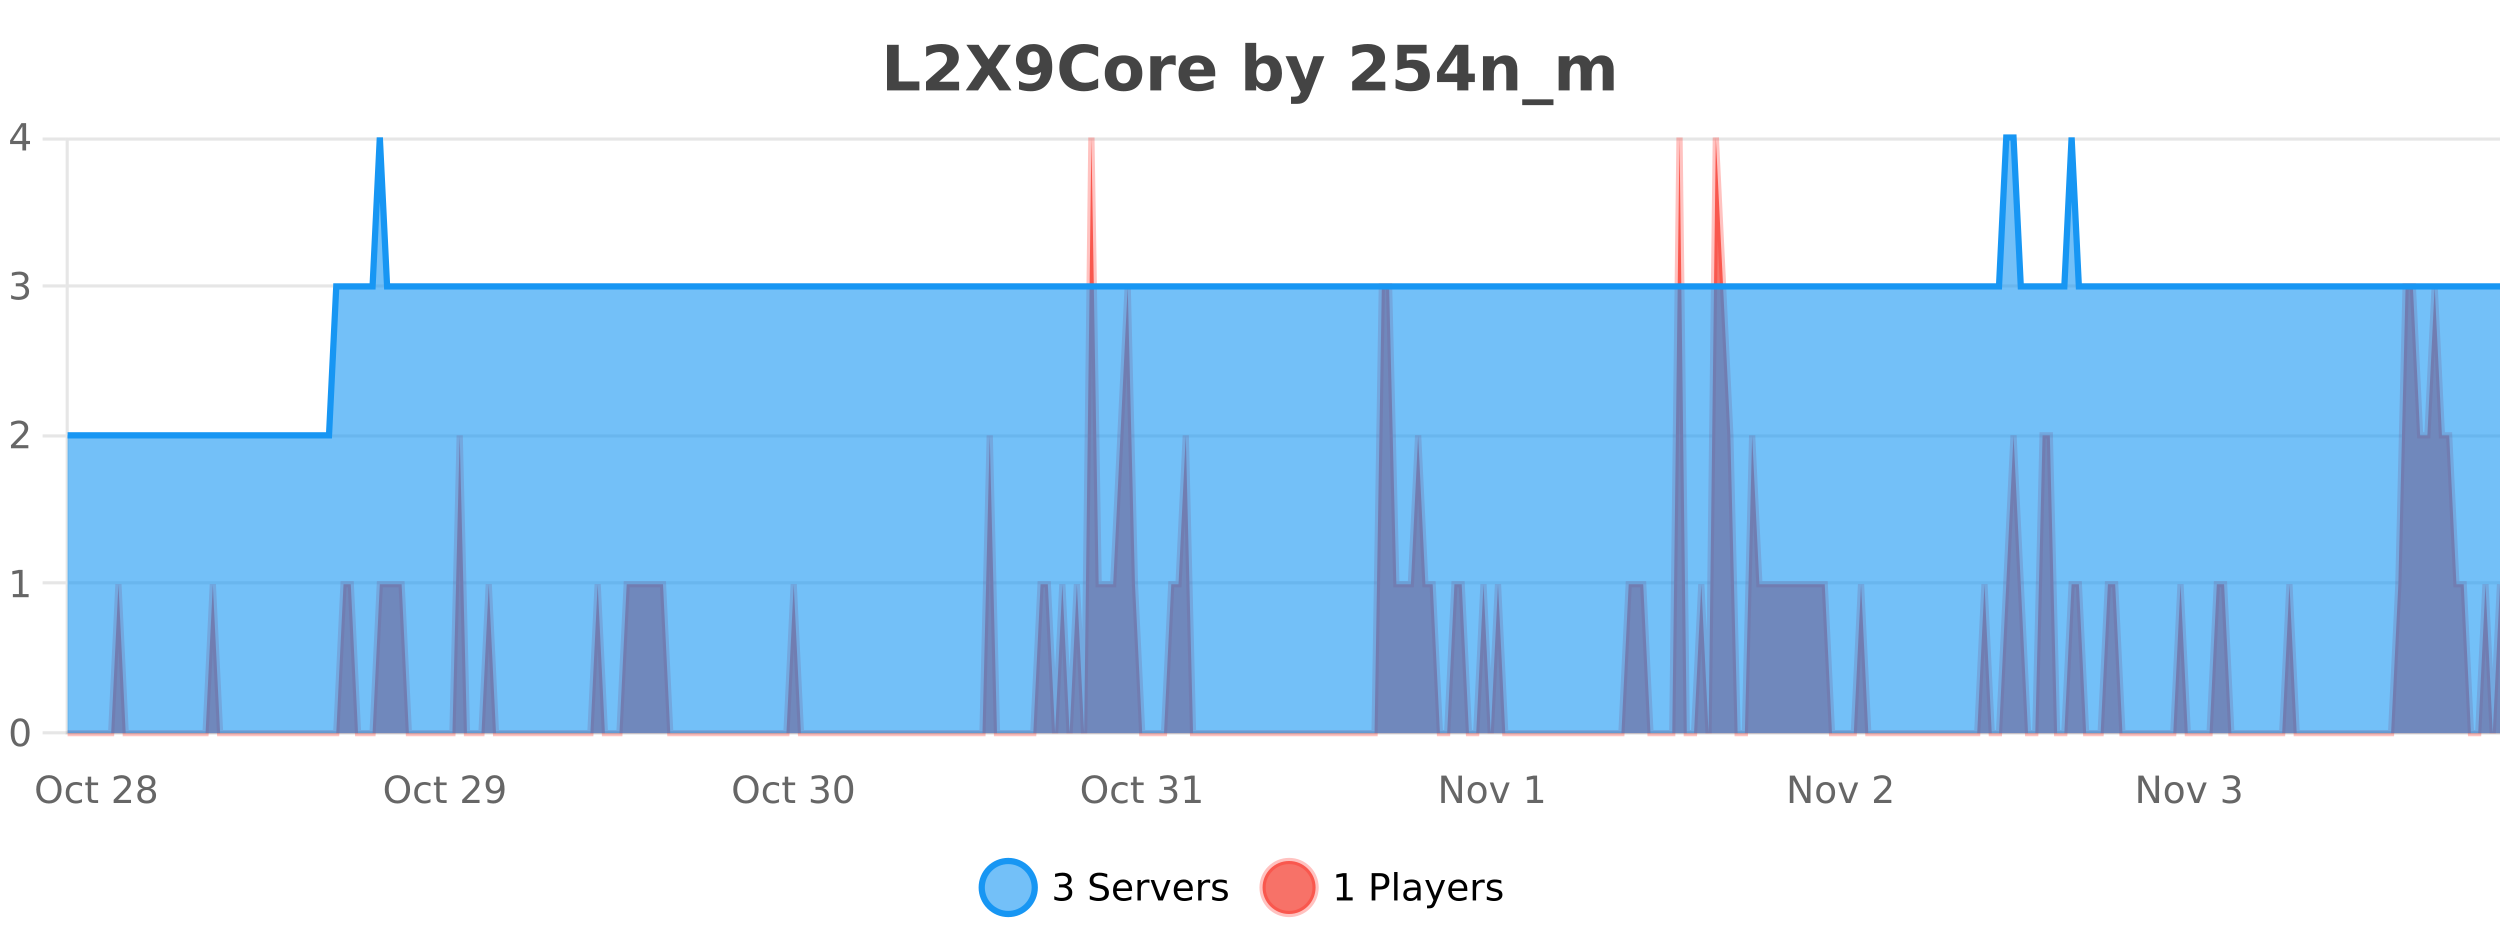
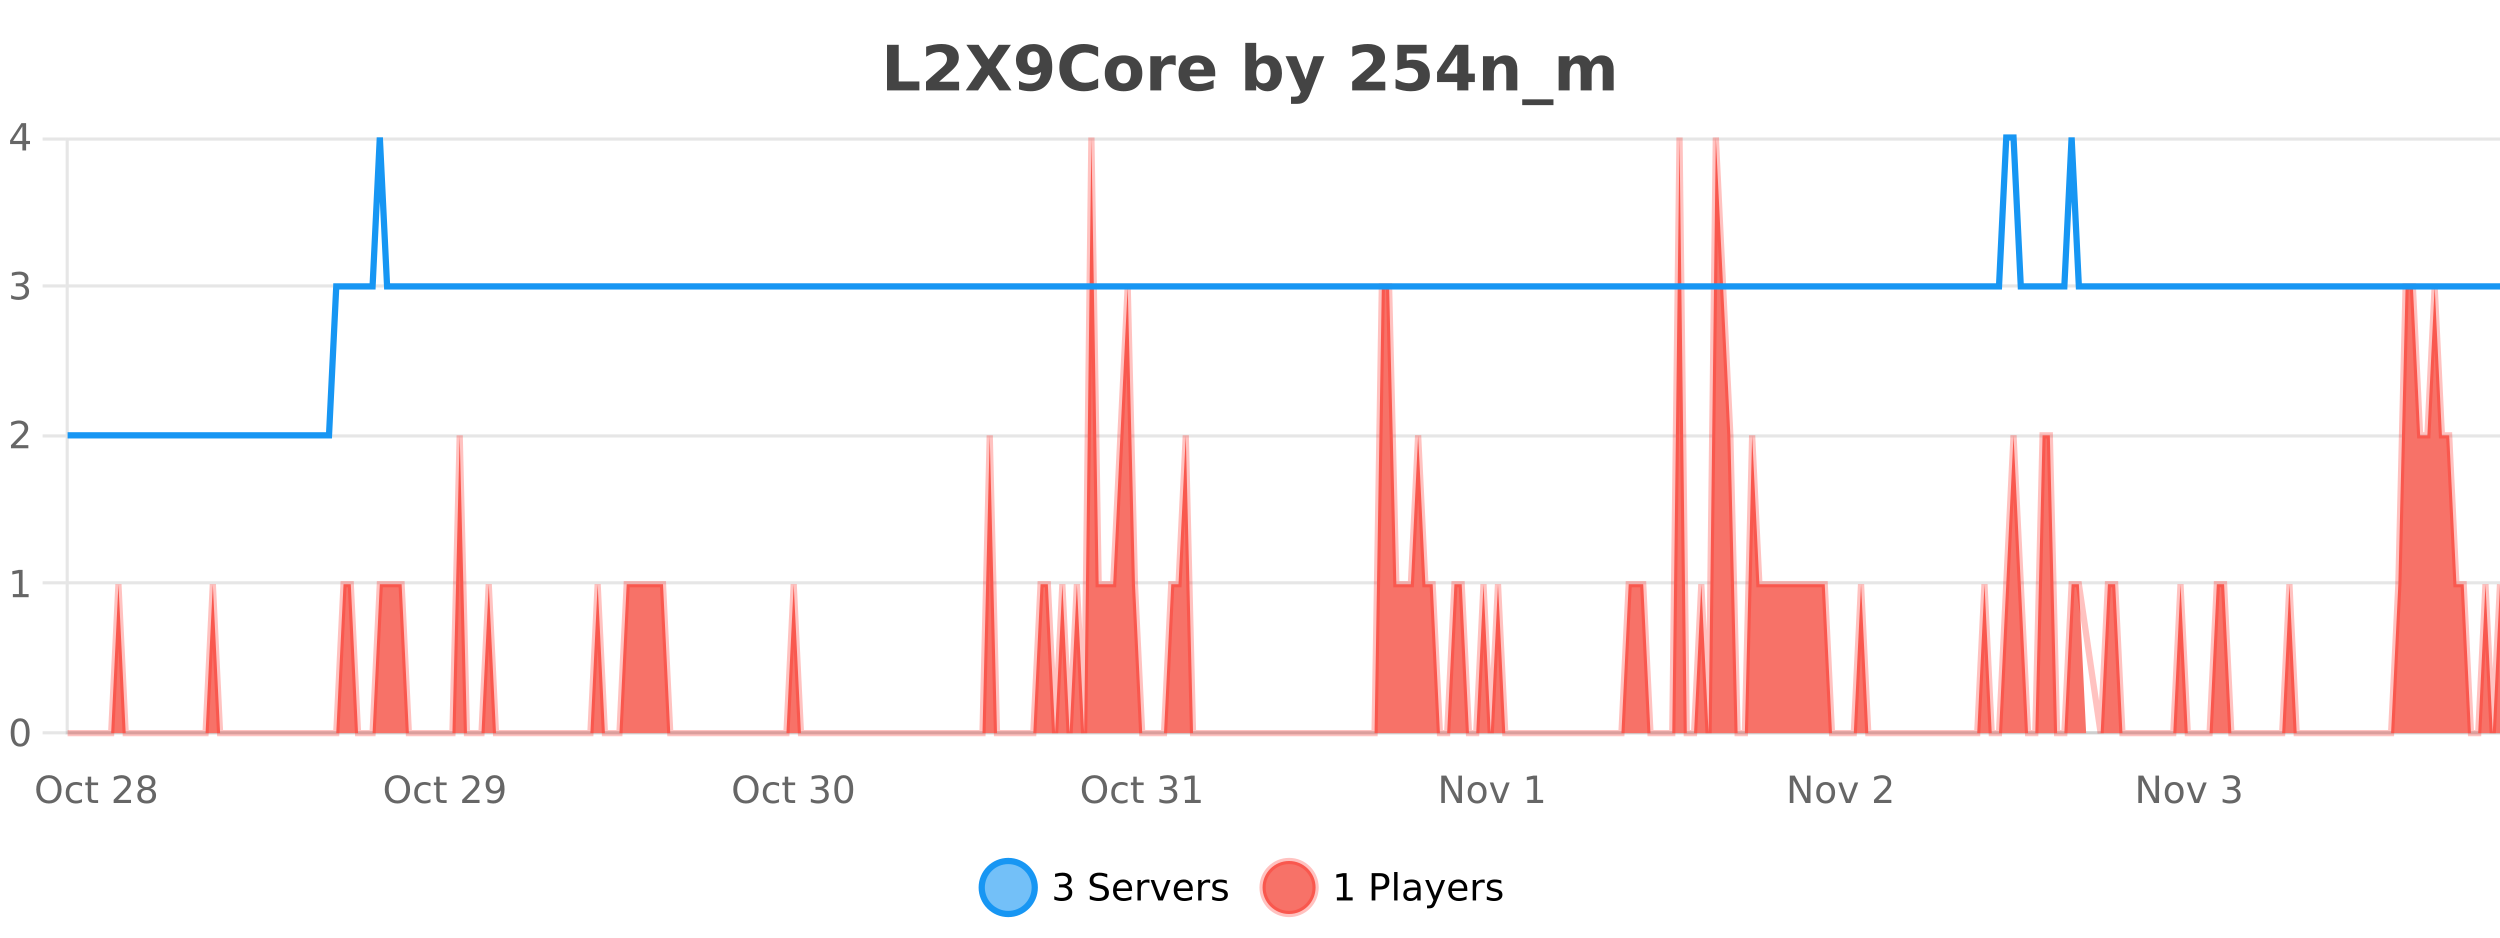
<svg xmlns="http://www.w3.org/2000/svg" width="800pt" height="300pt" viewBox="0 0 800 300" version="1.1">
  <defs>
    <clipPath id="clip1">
      <path d="M 285 263 L 360 263 L 360 300 L 285 300 Z M 285 263 " />
    </clipPath>
    <clipPath id="clip2">
      <path d="M 375 263 L 450 263 L 450 300 L 375 300 Z M 375 263 " />
    </clipPath>
    <clipPath id="clip3">
      <path d="M 21.633 44 L 800 44 L 800 234.602 L 21.633 234.602 Z M 21.633 44 " />
    </clipPath>
    <clipPath id="clip4">
      <path d="M 20.633 43 L 800 43 L 800 235.602 L 20.633 235.602 Z M 20.633 43 " />
    </clipPath>
    <clipPath id="clip5">
      <path d="M 21.633 44 L 800 44 L 800 234.602 L 21.633 234.602 Z M 21.633 44 " />
    </clipPath>
    <clipPath id="clip6">
      <path d="M 20.633 43 L 800 43 L 800 168 L 20.633 168 Z M 20.633 43 " />
    </clipPath>
  </defs>
  <g id="surface1524996">
    <rect x="0" y="0" width="800" height="300" style="fill:rgb(100%,100%,100%);fill-opacity:1;stroke:none;" />
    <path style="fill:none;stroke-width:1;stroke-linecap:butt;stroke-linejoin:miter;stroke:rgb(0%,0%,0%);stroke-opacity:0.098;stroke-miterlimit:10;" d="M 22 234.5 L 800 234.5 " />
    <path style="fill:none;stroke-width:1;stroke-linecap:butt;stroke-linejoin:miter;stroke:rgb(0%,0%,0%);stroke-opacity:0.098;stroke-miterlimit:10;" d="M 13.633 234.5 L 21 234.5 " />
    <path style="fill:none;stroke-width:1;stroke-linecap:butt;stroke-linejoin:miter;stroke:rgb(0%,0%,0%);stroke-opacity:0.098;stroke-miterlimit:10;" d="M 22 186.5 L 800 186.5 " />
    <path style="fill:none;stroke-width:1;stroke-linecap:butt;stroke-linejoin:miter;stroke:rgb(0%,0%,0%);stroke-opacity:0.098;stroke-miterlimit:10;" d="M 13.633 186.5 L 21 186.5 " />
    <path style="fill:none;stroke-width:1;stroke-linecap:butt;stroke-linejoin:miter;stroke:rgb(0%,0%,0%);stroke-opacity:0.098;stroke-miterlimit:10;" d="M 22 139.5 L 800 139.5 " />
    <path style="fill:none;stroke-width:1;stroke-linecap:butt;stroke-linejoin:miter;stroke:rgb(0%,0%,0%);stroke-opacity:0.098;stroke-miterlimit:10;" d="M 13.633 139.5 L 21 139.5 " />
    <path style="fill:none;stroke-width:1;stroke-linecap:butt;stroke-linejoin:miter;stroke:rgb(0%,0%,0%);stroke-opacity:0.098;stroke-miterlimit:10;" d="M 22 91.5 L 800 91.5 " />
    <path style="fill:none;stroke-width:1;stroke-linecap:butt;stroke-linejoin:miter;stroke:rgb(0%,0%,0%);stroke-opacity:0.098;stroke-miterlimit:10;" d="M 13.633 91.5 L 21 91.5 " />
    <path style="fill:none;stroke-width:1;stroke-linecap:butt;stroke-linejoin:miter;stroke:rgb(0%,0%,0%);stroke-opacity:0.098;stroke-miterlimit:10;" d="M 22 44.5 L 800 44.5 " />
    <path style="fill:none;stroke-width:1;stroke-linecap:butt;stroke-linejoin:miter;stroke:rgb(0%,0%,0%);stroke-opacity:0.098;stroke-miterlimit:10;" d="M 13.633 44.5 L 21 44.5 " />
    <path style=" stroke:none;fill-rule:nonzero;fill:rgb(9.02%,58.824%,95.294%);fill-opacity:0.6;" d="M 331.121 284 C 331.121 288.688 327.324 292.484 322.637 292.484 C 317.953 292.484 314.152 288.688 314.152 284 C 314.152 279.312 317.953 275.516 322.637 275.516 C 327.324 275.516 331.121 279.312 331.121 284 Z M 331.121 284 " />
    <g clip-path="url(#clip1)" clip-rule="nonzero">
      <path style="fill:none;stroke-width:2;stroke-linecap:butt;stroke-linejoin:miter;stroke:rgb(9.02%,58.824%,95.294%);stroke-opacity:1;stroke-miterlimit:10;" d="M 331.121 284 C 331.121 288.688 327.324 292.484 322.637 292.484 C 317.953 292.484 314.152 288.688 314.152 284 C 314.152 279.312 317.953 275.516 322.637 275.516 C 327.324 275.516 331.121 279.312 331.121 284 Z M 331.121 284 " />
    </g>
    <path style=" stroke:none;fill-rule:nonzero;fill:rgb(0%,0%,0%);fill-opacity:1;" d="M 341.328 283.438 C 341.891 283.562 342.328 283.82 342.641 284.203 C 342.961 284.578 343.125 285.047 343.125 285.609 C 343.125 286.477 342.828 287.148 342.234 287.625 C 341.641 288.094 340.797 288.328 339.703 288.328 C 339.336 288.328 338.957 288.289 338.562 288.219 C 338.176 288.148 337.781 288.039 337.375 287.891 L 337.375 286.75 C 337.695 286.938 338.051 287.086 338.438 287.188 C 338.832 287.281 339.242 287.328 339.672 287.328 C 340.41 287.328 340.973 287.184 341.359 286.891 C 341.754 286.602 341.953 286.172 341.953 285.609 C 341.953 285.102 341.77 284.699 341.406 284.406 C 341.039 284.117 340.539 283.969 339.906 283.969 L 338.875 283.969 L 338.875 283 L 339.953 283 C 340.523 283 340.969 282.887 341.281 282.656 C 341.594 282.418 341.75 282.078 341.75 281.641 C 341.75 281.195 341.586 280.852 341.266 280.609 C 340.953 280.371 340.5 280.25 339.906 280.25 C 339.57 280.25 339.219 280.289 338.844 280.359 C 338.477 280.422 338.07 280.527 337.625 280.672 L 337.625 279.625 C 338.082 279.5 338.504 279.406 338.891 279.344 C 339.285 279.281 339.656 279.25 340 279.25 C 340.906 279.25 341.617 279.453 342.141 279.859 C 342.66 280.266 342.922 280.82 342.922 281.516 C 342.922 282.008 342.781 282.418 342.5 282.75 C 342.227 283.086 341.836 283.312 341.328 283.438 Z M 354.32 279.688 L 354.32 280.844 C 353.871 280.637 353.445 280.48 353.039 280.375 C 352.641 280.262 352.262 280.203 351.898 280.203 C 351.25 280.203 350.75 280.328 350.398 280.578 C 350.055 280.828 349.883 281.188 349.883 281.656 C 349.883 282.043 349.996 282.336 350.227 282.531 C 350.453 282.73 350.898 282.887 351.555 283 L 352.258 283.156 C 353.141 283.324 353.793 283.621 354.211 284.047 C 354.637 284.465 354.852 285.027 354.852 285.734 C 354.852 286.59 354.562 287.234 353.992 287.672 C 353.43 288.109 352.594 288.328 351.492 288.328 C 351.086 288.328 350.648 288.281 350.18 288.188 C 349.711 288.094 349.227 287.953 348.727 287.766 L 348.727 286.547 C 349.203 286.82 349.672 287.023 350.133 287.156 C 350.602 287.293 351.055 287.359 351.492 287.359 C 352.168 287.359 352.688 287.23 353.055 286.969 C 353.43 286.699 353.617 286.32 353.617 285.828 C 353.617 285.402 353.48 285.07 353.211 284.828 C 352.949 284.578 352.516 284.398 351.914 284.281 L 351.195 284.141 C 350.309 283.965 349.668 283.688 349.273 283.312 C 348.887 282.938 348.695 282.418 348.695 281.75 C 348.695 280.969 348.965 280.359 349.508 279.922 C 350.047 279.477 350.797 279.25 351.758 279.25 C 352.172 279.25 352.59 279.289 353.008 279.359 C 353.434 279.434 353.871 279.543 354.32 279.688 Z M 362.266 284.609 L 362.266 285.125 L 357.297 285.125 C 357.348 285.875 357.57 286.445 357.969 286.828 C 358.375 287.215 358.93 287.406 359.641 287.406 C 360.055 287.406 360.457 287.359 360.844 287.266 C 361.238 287.164 361.629 287.008 362.016 286.797 L 362.016 287.828 C 361.617 287.984 361.219 288.105 360.812 288.188 C 360.406 288.281 359.992 288.328 359.578 288.328 C 358.535 288.328 357.707 288.027 357.094 287.422 C 356.477 286.809 356.172 285.98 356.172 284.938 C 356.172 283.867 356.461 283.016 357.047 282.391 C 357.629 281.758 358.41 281.438 359.391 281.438 C 360.273 281.438 360.973 281.727 361.484 282.297 C 362.004 282.859 362.266 283.633 362.266 284.609 Z M 361.188 284.281 C 361.176 283.699 361.008 283.23 360.688 282.875 C 360.363 282.523 359.938 282.344 359.406 282.344 C 358.801 282.344 358.316 282.516 357.953 282.859 C 357.598 283.203 357.395 283.684 357.344 284.297 Z M 367.836 282.594 C 367.711 282.531 367.574 282.484 367.43 282.453 C 367.293 282.414 367.137 282.391 366.961 282.391 C 366.355 282.391 365.887 282.59 365.555 282.984 C 365.23 283.383 365.07 283.953 365.07 284.703 L 365.07 288.156 L 363.992 288.156 L 363.992 281.594 L 365.07 281.594 L 365.07 282.609 C 365.297 282.215 365.594 281.922 365.961 281.734 C 366.324 281.539 366.766 281.438 367.289 281.438 C 367.359 281.438 367.438 281.445 367.523 281.453 C 367.617 281.465 367.715 281.48 367.82 281.5 Z M 368.195 281.594 L 369.336 281.594 L 371.383 287.094 L 373.445 281.594 L 374.586 281.594 L 372.117 288.156 L 370.648 288.156 Z M 381.688 284.609 L 381.688 285.125 L 376.719 285.125 C 376.77 285.875 376.992 286.445 377.391 286.828 C 377.797 287.215 378.352 287.406 379.062 287.406 C 379.477 287.406 379.879 287.359 380.266 287.266 C 380.66 287.164 381.051 287.008 381.438 286.797 L 381.438 287.828 C 381.039 287.984 380.641 288.105 380.234 288.188 C 379.828 288.281 379.414 288.328 379 288.328 C 377.957 288.328 377.129 288.027 376.516 287.422 C 375.898 286.809 375.594 285.98 375.594 284.938 C 375.594 283.867 375.883 283.016 376.469 282.391 C 377.051 281.758 377.832 281.438 378.812 281.438 C 379.695 281.438 380.395 281.727 380.906 282.297 C 381.426 282.859 381.688 283.633 381.688 284.609 Z M 380.609 284.281 C 380.598 283.699 380.43 283.23 380.109 282.875 C 379.785 282.523 379.359 282.344 378.828 282.344 C 378.223 282.344 377.738 282.516 377.375 282.859 C 377.02 283.203 376.816 283.684 376.766 284.297 Z M 387.258 282.594 C 387.133 282.531 386.996 282.484 386.852 282.453 C 386.715 282.414 386.559 282.391 386.383 282.391 C 385.777 282.391 385.309 282.59 384.977 282.984 C 384.652 283.383 384.492 283.953 384.492 284.703 L 384.492 288.156 L 383.414 288.156 L 383.414 281.594 L 384.492 281.594 L 384.492 282.609 C 384.719 282.215 385.016 281.922 385.383 281.734 C 385.746 281.539 386.188 281.438 386.711 281.438 C 386.781 281.438 386.859 281.445 386.945 281.453 C 387.039 281.465 387.137 281.48 387.242 281.5 Z M 392.562 281.781 L 392.562 282.812 C 392.258 282.656 391.941 282.543 391.609 282.469 C 391.285 282.387 390.945 282.344 390.594 282.344 C 390.062 282.344 389.66 282.43 389.391 282.594 C 389.117 282.75 388.984 282.996 388.984 283.328 C 388.984 283.578 389.078 283.777 389.266 283.922 C 389.461 284.059 389.852 284.188 390.438 284.312 L 390.797 284.406 C 391.566 284.562 392.113 284.793 392.438 285.094 C 392.758 285.398 392.922 285.812 392.922 286.344 C 392.922 286.961 392.676 287.445 392.188 287.797 C 391.707 288.152 391.047 288.328 390.203 288.328 C 389.848 288.328 389.477 288.289 389.094 288.219 C 388.719 288.156 388.32 288.059 387.906 287.922 L 387.906 286.797 C 388.301 287.008 388.691 287.164 389.078 287.266 C 389.461 287.371 389.848 287.422 390.234 287.422 C 390.734 287.422 391.117 287.34 391.391 287.172 C 391.672 286.996 391.812 286.746 391.812 286.422 C 391.812 286.133 391.711 285.906 391.516 285.75 C 391.316 285.594 390.883 285.445 390.219 285.297 L 389.844 285.219 C 389.176 285.074 388.691 284.855 388.391 284.562 C 388.098 284.273 387.953 283.875 387.953 283.375 C 387.953 282.75 388.172 282.273 388.609 281.938 C 389.047 281.605 389.664 281.438 390.469 281.438 C 390.863 281.438 391.238 281.469 391.594 281.531 C 391.945 281.586 392.27 281.668 392.562 281.781 Z M 332.637 277.016 " />
    <path style=" stroke:none;fill-rule:nonzero;fill:rgb(96.863%,44.706%,40.784%);fill-opacity:1;" d="M 420.988 284 C 420.988 288.688 417.191 292.484 412.504 292.484 C 407.82 292.484 404.02 288.688 404.02 284 C 404.02 279.312 407.82 275.516 412.504 275.516 C 417.191 275.516 420.988 279.312 420.988 284 Z M 420.988 284 " />
    <g clip-path="url(#clip2)" clip-rule="nonzero">
      <path style="fill:none;stroke-width:2;stroke-linecap:butt;stroke-linejoin:miter;stroke:rgb(100%,4.706%,0%);stroke-opacity:0.247;stroke-miterlimit:10;" d="M 420.988 284 C 420.988 288.688 417.191 292.484 412.504 292.484 C 407.82 292.484 404.02 288.688 404.02 284 C 404.02 279.312 407.82 275.516 412.504 275.516 C 417.191 275.516 420.988 279.312 420.988 284 Z M 420.988 284 " />
    </g>
    <path style=" stroke:none;fill-rule:nonzero;fill:rgb(0%,0%,0%);fill-opacity:1;" d="M 427.805 287.156 L 429.742 287.156 L 429.742 280.484 L 427.633 280.906 L 427.633 279.828 L 429.727 279.406 L 430.914 279.406 L 430.914 287.156 L 432.852 287.156 L 432.852 288.156 L 427.805 288.156 Z M 440.125 280.375 L 440.125 283.672 L 441.609 283.672 C 442.16 283.672 442.586 283.531 442.891 283.25 C 443.191 282.961 443.344 282.547 443.344 282.016 C 443.344 281.496 443.191 281.094 442.891 280.812 C 442.586 280.523 442.16 280.375 441.609 280.375 Z M 438.938 279.406 L 441.609 279.406 C 442.598 279.406 443.344 279.633 443.844 280.078 C 444.344 280.516 444.594 281.164 444.594 282.016 C 444.594 282.883 444.344 283.539 443.844 283.984 C 443.344 284.422 442.598 284.641 441.609 284.641 L 440.125 284.641 L 440.125 288.156 L 438.938 288.156 Z M 446.129 279.031 L 447.207 279.031 L 447.207 288.156 L 446.129 288.156 Z M 452.445 284.859 C 451.578 284.859 450.977 284.961 450.633 285.156 C 450.297 285.355 450.133 285.695 450.133 286.172 C 450.133 286.559 450.258 286.867 450.508 287.094 C 450.766 287.312 451.109 287.422 451.539 287.422 C 452.141 287.422 452.621 287.215 452.977 286.797 C 453.34 286.371 453.523 285.805 453.523 285.094 L 453.523 284.859 Z M 454.602 284.406 L 454.602 288.156 L 453.523 288.156 L 453.523 287.156 C 453.273 287.555 452.965 287.852 452.602 288.047 C 452.234 288.234 451.789 288.328 451.258 288.328 C 450.578 288.328 450.043 288.141 449.648 287.766 C 449.25 287.383 449.055 286.875 449.055 286.25 C 449.055 285.512 449.297 284.953 449.789 284.578 C 450.289 284.203 451.027 284.016 452.008 284.016 L 453.523 284.016 L 453.523 283.906 C 453.523 283.406 453.355 283.023 453.023 282.75 C 452.699 282.48 452.246 282.344 451.664 282.344 C 451.289 282.344 450.918 282.391 450.555 282.484 C 450.199 282.578 449.859 282.715 449.539 282.891 L 449.539 281.891 C 449.934 281.734 450.312 281.621 450.68 281.547 C 451.055 281.477 451.418 281.438 451.773 281.438 C 452.719 281.438 453.43 281.684 453.898 282.172 C 454.367 282.664 454.602 283.406 454.602 284.406 Z M 459.551 288.766 C 459.246 289.547 458.949 290.055 458.66 290.297 C 458.367 290.535 457.98 290.656 457.504 290.656 L 456.645 290.656 L 456.645 289.75 L 457.27 289.75 C 457.57 289.75 457.801 289.676 457.957 289.531 C 458.121 289.395 458.305 289.066 458.504 288.547 L 458.707 288.047 L 456.051 281.594 L 457.191 281.594 L 459.238 286.719 L 461.301 281.594 L 462.441 281.594 Z M 469.543 284.609 L 469.543 285.125 L 464.574 285.125 C 464.625 285.875 464.848 286.445 465.246 286.828 C 465.652 287.215 466.207 287.406 466.918 287.406 C 467.332 287.406 467.734 287.359 468.121 287.266 C 468.516 287.164 468.906 287.008 469.293 286.797 L 469.293 287.828 C 468.895 287.984 468.496 288.105 468.09 288.188 C 467.684 288.281 467.27 288.328 466.855 288.328 C 465.812 288.328 464.984 288.027 464.371 287.422 C 463.754 286.809 463.449 285.98 463.449 284.938 C 463.449 283.867 463.738 283.016 464.324 282.391 C 464.906 281.758 465.688 281.438 466.668 281.438 C 467.551 281.438 468.25 281.727 468.762 282.297 C 469.281 282.859 469.543 283.633 469.543 284.609 Z M 468.465 284.281 C 468.453 283.699 468.285 283.23 467.965 282.875 C 467.641 282.523 467.215 282.344 466.684 282.344 C 466.078 282.344 465.594 282.516 465.23 282.859 C 464.875 283.203 464.672 283.684 464.621 284.297 Z M 475.113 282.594 C 474.988 282.531 474.852 282.484 474.707 282.453 C 474.57 282.414 474.414 282.391 474.238 282.391 C 473.633 282.391 473.164 282.59 472.832 282.984 C 472.508 283.383 472.348 283.953 472.348 284.703 L 472.348 288.156 L 471.27 288.156 L 471.27 281.594 L 472.348 281.594 L 472.348 282.609 C 472.574 282.215 472.871 281.922 473.238 281.734 C 473.602 281.539 474.043 281.438 474.566 281.438 C 474.637 281.438 474.715 281.445 474.801 281.453 C 474.895 281.465 474.992 281.48 475.098 281.5 Z M 480.422 281.781 L 480.422 282.812 C 480.117 282.656 479.801 282.543 479.469 282.469 C 479.145 282.387 478.805 282.344 478.453 282.344 C 477.922 282.344 477.52 282.43 477.25 282.594 C 476.977 282.75 476.844 282.996 476.844 283.328 C 476.844 283.578 476.938 283.777 477.125 283.922 C 477.32 284.059 477.711 284.188 478.297 284.312 L 478.656 284.406 C 479.426 284.562 479.973 284.793 480.297 285.094 C 480.617 285.398 480.781 285.812 480.781 286.344 C 480.781 286.961 480.535 287.445 480.047 287.797 C 479.566 288.152 478.906 288.328 478.062 288.328 C 477.707 288.328 477.336 288.289 476.953 288.219 C 476.578 288.156 476.18 288.059 475.766 287.922 L 475.766 286.797 C 476.16 287.008 476.551 287.164 476.938 287.266 C 477.32 287.371 477.707 287.422 478.094 287.422 C 478.594 287.422 478.977 287.34 479.25 287.172 C 479.531 286.996 479.672 286.746 479.672 286.422 C 479.672 286.133 479.57 285.906 479.375 285.75 C 479.176 285.594 478.742 285.445 478.078 285.297 L 477.703 285.219 C 477.035 285.074 476.551 284.855 476.25 284.562 C 475.957 284.273 475.812 283.875 475.812 283.375 C 475.812 282.75 476.031 282.273 476.469 281.938 C 476.906 281.605 477.523 281.438 478.328 281.438 C 478.723 281.438 479.098 281.469 479.453 281.531 C 479.805 281.586 480.129 281.668 480.422 281.781 Z M 422.504 277.016 " />
    <path style=" stroke:none;fill-rule:nonzero;fill:rgb(26.667%,26.667%,26.667%);fill-opacity:1;" d="M 283.844 14.344 L 287.594 14.344 L 287.594 26.078 L 294.203 26.078 L 294.203 28.922 L 283.844 28.922 Z M 300.508 26.156 L 306.914 26.156 L 306.914 28.922 L 296.32 28.922 L 296.32 26.156 L 301.648 21.453 C 302.125 21.027 302.477 20.609 302.695 20.203 C 302.922 19.789 303.039 19.359 303.039 18.922 C 303.039 18.234 302.809 17.684 302.352 17.266 C 301.891 16.852 301.281 16.641 300.523 16.641 C 299.938 16.641 299.297 16.766 298.602 17.016 C 297.902 17.266 297.156 17.641 296.367 18.141 L 296.367 14.938 C 297.211 14.656 298.043 14.445 298.867 14.297 C 299.699 14.152 300.512 14.078 301.305 14.078 C 303.055 14.078 304.406 14.465 305.367 15.234 C 306.336 15.996 306.82 17.062 306.82 18.438 C 306.82 19.242 306.609 19.984 306.195 20.672 C 305.789 21.352 304.93 22.266 303.617 23.422 Z M 318.629 21.484 L 323.676 28.922 L 319.77 28.922 L 316.363 23.938 L 312.973 28.922 L 309.035 28.922 L 314.098 21.484 L 309.238 14.344 L 313.16 14.344 L 316.363 19.031 L 319.535 14.344 L 323.488 14.344 Z M 326.078 28.594 L 326.078 25.906 C 326.68 26.188 327.254 26.402 327.797 26.547 C 328.348 26.684 328.891 26.75 329.422 26.75 C 330.535 26.75 331.406 26.438 332.031 25.812 C 332.656 25.188 333.023 24.266 333.141 23.047 C 332.703 23.371 332.227 23.617 331.719 23.781 C 331.219 23.938 330.676 24.016 330.094 24.016 C 328.602 24.016 327.398 23.586 326.484 22.719 C 325.566 21.844 325.109 20.699 325.109 19.281 C 325.109 17.711 325.617 16.453 326.641 15.516 C 327.66 14.57 329.023 14.094 330.734 14.094 C 332.641 14.094 334.113 14.734 335.156 16.016 C 336.195 17.297 336.719 19.109 336.719 21.453 C 336.719 23.871 336.109 25.766 334.891 27.141 C 333.672 28.516 332 29.203 329.875 29.203 C 329.195 29.203 328.547 29.148 327.922 29.047 C 327.297 28.953 326.68 28.805 326.078 28.594 Z M 330.719 21.578 C 331.375 21.578 331.867 21.367 332.203 20.938 C 332.535 20.512 332.703 19.871 332.703 19.016 C 332.703 18.172 332.535 17.539 332.203 17.109 C 331.867 16.672 331.375 16.453 330.719 16.453 C 330.062 16.453 329.566 16.672 329.234 17.109 C 328.898 17.539 328.734 18.172 328.734 19.016 C 328.734 19.871 328.898 20.512 329.234 20.938 C 329.566 21.367 330.062 21.578 330.719 21.578 Z M 351.402 28.125 C 350.703 28.48 349.98 28.746 349.23 28.922 C 348.488 29.109 347.707 29.203 346.887 29.203 C 344.457 29.203 342.535 28.527 341.121 27.172 C 339.703 25.809 338.996 23.965 338.996 21.641 C 338.996 19.32 339.703 17.48 341.121 16.125 C 342.535 14.762 344.457 14.078 346.887 14.078 C 347.707 14.078 348.488 14.172 349.23 14.359 C 349.98 14.539 350.703 14.805 351.402 15.156 L 351.402 18.172 C 350.703 17.703 350.016 17.359 349.34 17.141 C 348.66 16.914 347.949 16.797 347.199 16.797 C 345.855 16.797 344.797 17.23 344.027 18.094 C 343.266 18.949 342.887 20.133 342.887 21.641 C 342.887 23.152 343.266 24.34 344.027 25.203 C 344.797 26.059 345.855 26.484 347.199 26.484 C 347.949 26.484 348.66 26.375 349.34 26.156 C 350.016 25.93 350.703 25.578 351.402 25.109 Z M 359.562 20.219 C 358.781 20.219 358.188 20.5 357.781 21.062 C 357.375 21.617 357.172 22.418 357.172 23.469 C 357.172 24.512 357.375 25.312 357.781 25.875 C 358.188 26.43 358.781 26.703 359.562 26.703 C 360.32 26.703 360.898 26.43 361.297 25.875 C 361.703 25.312 361.906 24.512 361.906 23.469 C 361.906 22.418 361.703 21.617 361.297 21.062 C 360.898 20.5 360.32 20.219 359.562 20.219 Z M 359.562 17.719 C 361.438 17.719 362.898 18.23 363.953 19.25 C 365.016 20.262 365.547 21.668 365.547 23.469 C 365.547 25.262 365.016 26.668 363.953 27.688 C 362.898 28.699 361.438 29.203 359.562 29.203 C 357.664 29.203 356.188 28.699 355.125 27.688 C 354.062 26.668 353.531 25.262 353.531 23.469 C 353.531 21.668 354.062 20.262 355.125 19.25 C 356.188 18.23 357.664 17.719 359.562 17.719 Z M 376.227 20.969 C 375.914 20.824 375.605 20.719 375.305 20.656 C 375 20.586 374.699 20.547 374.398 20.547 C 373.492 20.547 372.793 20.836 372.305 21.406 C 371.824 21.98 371.586 22.805 371.586 23.875 L 371.586 28.922 L 368.102 28.922 L 368.102 17.984 L 371.586 17.984 L 371.586 19.781 C 372.031 19.062 372.547 18.543 373.133 18.219 C 373.715 17.887 374.414 17.719 375.227 17.719 C 375.352 17.719 375.48 17.727 375.617 17.734 C 375.75 17.746 375.949 17.766 376.211 17.797 Z M 388.871 23.422 L 388.871 24.422 L 380.699 24.422 C 380.781 25.246 381.078 25.859 381.59 26.266 C 382.098 26.672 382.809 26.875 383.715 26.875 C 384.453 26.875 385.207 26.766 385.98 26.547 C 386.75 26.328 387.543 26 388.355 25.562 L 388.355 28.25 C 387.531 28.562 386.703 28.797 385.871 28.953 C 385.047 29.117 384.223 29.203 383.402 29.203 C 381.422 29.203 379.879 28.703 378.777 27.703 C 377.684 26.695 377.137 25.281 377.137 23.469 C 377.137 21.68 377.672 20.273 378.746 19.25 C 379.828 18.23 381.312 17.719 383.199 17.719 C 384.918 17.719 386.293 18.242 387.324 19.281 C 388.355 20.312 388.871 21.695 388.871 23.422 Z M 385.277 22.266 C 385.277 21.602 385.082 21.062 384.699 20.656 C 384.312 20.25 383.809 20.047 383.184 20.047 C 382.504 20.047 381.953 20.242 381.527 20.625 C 381.109 21 380.848 21.547 380.746 22.266 Z M 404.305 26.672 C 405.055 26.672 405.625 26.402 406.023 25.859 C 406.418 25.309 406.617 24.512 406.617 23.469 C 406.617 22.43 406.418 21.637 406.023 21.094 C 405.625 20.543 405.055 20.266 404.305 20.266 C 403.555 20.266 402.977 20.543 402.57 21.094 C 402.172 21.637 401.977 22.43 401.977 23.469 C 401.977 24.5 402.172 25.293 402.57 25.844 C 402.977 26.398 403.555 26.672 404.305 26.672 Z M 401.977 19.578 C 402.465 18.945 403 18.477 403.586 18.172 C 404.168 17.871 404.84 17.719 405.602 17.719 C 406.953 17.719 408.062 18.258 408.93 19.328 C 409.793 20.402 410.227 21.781 410.227 23.469 C 410.227 25.148 409.793 26.523 408.93 27.594 C 408.062 28.668 406.953 29.203 405.602 29.203 C 404.84 29.203 404.168 29.051 403.586 28.75 C 403 28.449 402.465 27.98 401.977 27.344 L 401.977 28.922 L 398.492 28.922 L 398.492 13.719 L 401.977 13.719 Z M 411.371 17.984 L 414.855 17.984 L 417.809 25.406 L 420.309 17.984 L 423.793 17.984 L 419.199 29.953 C 418.738 31.172 418.199 32.02 417.574 32.5 C 416.957 32.988 416.152 33.234 415.152 33.234 L 413.121 33.234 L 413.121 30.938 L 414.215 30.938 C 414.809 30.938 415.238 30.844 415.512 30.656 C 415.781 30.469 415.988 30.129 416.137 29.641 L 416.246 29.344 Z M 436.887 26.156 L 443.293 26.156 L 443.293 28.922 L 432.699 28.922 L 432.699 26.156 L 438.027 21.453 C 438.504 21.027 438.855 20.609 439.074 20.203 C 439.301 19.789 439.418 19.359 439.418 18.922 C 439.418 18.234 439.188 17.684 438.73 17.266 C 438.27 16.852 437.66 16.641 436.902 16.641 C 436.316 16.641 435.676 16.766 434.98 17.016 C 434.281 17.266 433.535 17.641 432.746 18.141 L 432.746 14.938 C 433.59 14.656 434.422 14.445 435.246 14.297 C 436.078 14.152 436.891 14.078 437.684 14.078 C 439.434 14.078 440.785 14.465 441.746 15.234 C 442.715 15.996 443.199 17.062 443.199 18.438 C 443.199 19.242 442.988 19.984 442.574 20.672 C 442.168 21.352 441.309 22.266 439.996 23.422 Z M 447.164 14.344 L 456.508 14.344 L 456.508 17.109 L 450.164 17.109 L 450.164 19.359 C 450.445 19.289 450.73 19.23 451.023 19.188 C 451.312 19.137 451.617 19.109 451.93 19.109 C 453.699 19.109 455.078 19.559 456.07 20.453 C 457.059 21.34 457.555 22.578 457.555 24.172 C 457.555 25.746 457.012 26.98 455.93 27.875 C 454.855 28.762 453.367 29.203 451.461 29.203 C 450.625 29.203 449.805 29.117 448.992 28.953 C 448.188 28.797 447.387 28.559 446.586 28.234 L 446.586 25.281 C 447.375 25.742 448.125 26.086 448.836 26.312 C 449.555 26.531 450.23 26.641 450.867 26.641 C 451.773 26.641 452.484 26.422 453.008 25.984 C 453.539 25.539 453.805 24.934 453.805 24.172 C 453.805 23.402 453.539 22.797 453.008 22.359 C 452.484 21.914 451.773 21.688 450.867 21.688 C 450.324 21.688 449.746 21.762 449.133 21.906 C 448.516 22.043 447.859 22.258 447.164 22.547 Z M 466.312 17.438 L 462.203 23.547 L 466.312 23.547 Z M 465.688 14.344 L 469.875 14.344 L 469.875 23.547 L 471.953 23.547 L 471.953 26.266 L 469.875 26.266 L 469.875 28.922 L 466.312 28.922 L 466.312 26.266 L 459.859 26.266 L 459.859 23.047 Z M 485.539 22.266 L 485.539 28.922 L 482.023 28.922 L 482.023 23.828 C 482.023 22.883 482 22.23 481.961 21.875 C 481.918 21.512 481.844 21.246 481.742 21.078 C 481.605 20.852 481.418 20.672 481.18 20.547 C 480.949 20.422 480.684 20.359 480.383 20.359 C 479.652 20.359 479.078 20.641 478.664 21.203 C 478.246 21.766 478.039 22.547 478.039 23.547 L 478.039 28.922 L 474.555 28.922 L 474.555 17.984 L 478.039 17.984 L 478.039 19.578 C 478.57 18.945 479.133 18.477 479.727 18.172 C 480.32 17.871 480.969 17.719 481.68 17.719 C 482.949 17.719 483.906 18.109 484.555 18.891 C 485.211 19.664 485.539 20.789 485.539 22.266 Z M 497.109 31.781 L 497.109 33.641 L 487.109 33.641 L 487.109 31.781 Z M 508.922 19.797 C 509.367 19.121 509.895 18.605 510.5 18.25 C 511.113 17.898 511.785 17.719 512.516 17.719 C 513.766 17.719 514.719 18.109 515.375 18.891 C 516.039 19.664 516.375 20.789 516.375 22.266 L 516.375 28.922 L 512.859 28.922 L 512.859 23.219 C 512.859 23.137 512.859 23.047 512.859 22.953 C 512.867 22.859 512.875 22.73 512.875 22.562 C 512.875 21.793 512.758 21.234 512.531 20.891 C 512.301 20.539 511.93 20.359 511.422 20.359 C 510.766 20.359 510.254 20.637 509.891 21.188 C 509.523 21.73 509.336 22.516 509.328 23.547 L 509.328 28.922 L 505.812 28.922 L 505.812 23.219 C 505.812 22.012 505.707 21.234 505.5 20.891 C 505.289 20.539 504.922 20.359 504.391 20.359 C 503.711 20.359 503.191 20.637 502.828 21.188 C 502.461 21.73 502.281 22.516 502.281 23.547 L 502.281 28.922 L 498.766 28.922 L 498.766 17.984 L 502.281 17.984 L 502.281 19.578 C 502.719 18.965 503.211 18.5 503.766 18.188 C 504.316 17.875 504.93 17.719 505.609 17.719 C 506.359 17.719 507.023 17.902 507.609 18.266 C 508.191 18.633 508.629 19.141 508.922 19.797 Z M 282 10.359 " />
    <path style="fill:none;stroke-width:1;stroke-linecap:butt;stroke-linejoin:miter;stroke:rgb(0%,0%,0%);stroke-opacity:0.098;stroke-miterlimit:10;" d="M 21 234.5 L 801 234.5 " />
    <path style=" stroke:none;fill-rule:nonzero;fill:rgb(40%,40%,40%);fill-opacity:1;" d="M 15.664 249 C 14.797 249 14.109 249.324 13.602 249.969 C 13.102 250.605 12.852 251.48 12.852 252.594 C 12.852 253.688 13.102 254.559 13.602 255.203 C 14.109 255.84 14.797 256.156 15.664 256.156 C 16.516 256.156 17.195 255.84 17.695 255.203 C 18.203 254.559 18.461 253.688 18.461 252.594 C 18.461 251.48 18.203 250.605 17.695 249.969 C 17.195 249.324 16.516 249 15.664 249 Z M 15.664 248.047 C 16.883 248.047 17.855 248.461 18.586 249.281 C 19.324 250.105 19.695 251.211 19.695 252.594 C 19.695 253.969 19.324 255.07 18.586 255.891 C 17.855 256.715 16.883 257.125 15.664 257.125 C 14.434 257.125 13.449 256.715 12.711 255.891 C 11.969 255.07 11.602 253.969 11.602 252.594 C 11.602 251.211 11.969 250.105 12.711 249.281 C 13.449 248.461 14.434 248.047 15.664 248.047 Z M 26.234 250.641 L 26.234 251.656 C 25.922 251.48 25.613 251.352 25.312 251.266 C 25.008 251.184 24.703 251.141 24.391 251.141 C 23.68 251.141 23.133 251.367 22.75 251.812 C 22.363 252.25 22.172 252.871 22.172 253.672 C 22.172 254.477 22.363 255.102 22.75 255.547 C 23.133 255.984 23.68 256.203 24.391 256.203 C 24.703 256.203 25.008 256.164 25.312 256.078 C 25.613 255.996 25.922 255.871 26.234 255.703 L 26.234 256.703 C 25.93 256.84 25.617 256.945 25.297 257.016 C 24.973 257.086 24.629 257.125 24.266 257.125 C 23.273 257.125 22.488 256.82 21.906 256.203 C 21.32 255.578 21.031 254.734 21.031 253.672 C 21.031 252.609 21.32 251.773 21.906 251.156 C 22.5 250.543 23.312 250.234 24.344 250.234 C 24.664 250.234 24.984 250.273 25.297 250.344 C 25.617 250.406 25.93 250.508 26.234 250.641 Z M 29.176 248.531 L 29.176 250.391 L 31.395 250.391 L 31.395 251.234 L 29.176 251.234 L 29.176 254.797 C 29.176 255.328 29.246 255.672 29.395 255.828 C 29.539 255.977 29.836 256.047 30.285 256.047 L 31.395 256.047 L 31.395 256.953 L 30.285 256.953 C 29.449 256.953 28.871 256.797 28.551 256.484 C 28.238 256.172 28.082 255.609 28.082 254.797 L 28.082 251.234 L 27.301 251.234 L 27.301 250.391 L 28.082 250.391 L 28.082 248.531 Z M 37.789 255.953 L 41.93 255.953 L 41.93 256.953 L 36.367 256.953 L 36.367 255.953 C 36.812 255.496 37.422 254.875 38.195 254.094 C 38.977 253.305 39.465 252.793 39.664 252.562 C 40.047 252.148 40.312 251.793 40.461 251.5 C 40.617 251.199 40.695 250.906 40.695 250.625 C 40.695 250.156 40.527 249.777 40.195 249.484 C 39.871 249.195 39.449 249.047 38.93 249.047 C 38.555 249.047 38.156 249.109 37.742 249.234 C 37.336 249.359 36.898 249.559 36.43 249.828 L 36.43 248.625 C 36.906 248.438 37.352 248.297 37.758 248.203 C 38.172 248.102 38.555 248.047 38.898 248.047 C 39.805 248.047 40.527 248.277 41.07 248.734 C 41.609 249.184 41.883 249.789 41.883 250.547 C 41.883 250.902 41.812 251.242 41.68 251.562 C 41.543 251.887 41.297 252.266 40.945 252.703 C 40.84 252.82 40.527 253.148 40.008 253.688 C 39.484 254.23 38.746 254.984 37.789 255.953 Z M 46.938 252.797 C 46.375 252.797 45.93 252.949 45.609 253.25 C 45.285 253.555 45.125 253.965 45.125 254.484 C 45.125 255.016 45.285 255.434 45.609 255.734 C 45.93 256.039 46.375 256.188 46.938 256.188 C 47.5 256.188 47.941 256.039 48.266 255.734 C 48.586 255.434 48.75 255.016 48.75 254.484 C 48.75 253.965 48.586 253.555 48.266 253.25 C 47.953 252.949 47.508 252.797 46.938 252.797 Z M 45.75 252.297 C 45.25 252.172 44.852 251.938 44.562 251.594 C 44.281 251.242 44.141 250.812 44.141 250.312 C 44.141 249.617 44.391 249.062 44.891 248.656 C 45.391 248.25 46.07 248.047 46.938 248.047 C 47.812 248.047 48.492 248.25 48.984 248.656 C 49.484 249.062 49.734 249.617 49.734 250.312 C 49.734 250.812 49.594 251.242 49.312 251.594 C 49.031 251.938 48.633 252.172 48.125 252.297 C 48.695 252.434 49.141 252.695 49.453 253.078 C 49.773 253.465 49.938 253.934 49.938 254.484 C 49.938 255.34 49.676 255.996 49.156 256.453 C 48.645 256.902 47.906 257.125 46.938 257.125 C 45.977 257.125 45.238 256.902 44.719 256.453 C 44.195 255.996 43.938 255.34 43.938 254.484 C 43.938 253.934 44.098 253.465 44.422 253.078 C 44.742 252.695 45.188 252.434 45.75 252.297 Z M 45.328 250.422 C 45.328 250.883 45.469 251.234 45.75 251.484 C 46.031 251.734 46.426 251.859 46.938 251.859 C 47.445 251.859 47.844 251.734 48.125 251.484 C 48.414 251.234 48.562 250.883 48.562 250.422 C 48.562 249.977 48.414 249.625 48.125 249.375 C 47.844 249.117 47.445 248.984 46.938 248.984 C 46.426 248.984 46.031 249.117 45.75 249.375 C 45.469 249.625 45.328 249.977 45.328 250.422 Z M 10.93 245.816 " />
    <path style=" stroke:none;fill-rule:nonzero;fill:rgb(40%,40%,40%);fill-opacity:1;" d="M 127.191 249 C 126.324 249 125.637 249.324 125.129 249.969 C 124.629 250.605 124.379 251.48 124.379 252.594 C 124.379 253.688 124.629 254.559 125.129 255.203 C 125.637 255.84 126.324 256.156 127.191 256.156 C 128.043 256.156 128.723 255.84 129.223 255.203 C 129.73 254.559 129.988 253.688 129.988 252.594 C 129.988 251.48 129.73 250.605 129.223 249.969 C 128.723 249.324 128.043 249 127.191 249 Z M 127.191 248.047 C 128.41 248.047 129.383 248.461 130.113 249.281 C 130.852 250.105 131.223 251.211 131.223 252.594 C 131.223 253.969 130.852 255.07 130.113 255.891 C 129.383 256.715 128.41 257.125 127.191 257.125 C 125.961 257.125 124.977 256.715 124.238 255.891 C 123.496 255.07 123.129 253.969 123.129 252.594 C 123.129 251.211 123.496 250.105 124.238 249.281 C 124.977 248.461 125.961 248.047 127.191 248.047 Z M 137.762 250.641 L 137.762 251.656 C 137.449 251.48 137.141 251.352 136.84 251.266 C 136.535 251.184 136.23 251.141 135.918 251.141 C 135.207 251.141 134.66 251.367 134.277 251.812 C 133.891 252.25 133.699 252.871 133.699 253.672 C 133.699 254.477 133.891 255.102 134.277 255.547 C 134.66 255.984 135.207 256.203 135.918 256.203 C 136.23 256.203 136.535 256.164 136.84 256.078 C 137.141 255.996 137.449 255.871 137.762 255.703 L 137.762 256.703 C 137.457 256.84 137.145 256.945 136.824 257.016 C 136.5 257.086 136.156 257.125 135.793 257.125 C 134.801 257.125 134.016 256.82 133.434 256.203 C 132.848 255.578 132.559 254.734 132.559 253.672 C 132.559 252.609 132.848 251.773 133.434 251.156 C 134.027 250.543 134.84 250.234 135.871 250.234 C 136.191 250.234 136.512 250.273 136.824 250.344 C 137.145 250.406 137.457 250.508 137.762 250.641 Z M 140.703 248.531 L 140.703 250.391 L 142.922 250.391 L 142.922 251.234 L 140.703 251.234 L 140.703 254.797 C 140.703 255.328 140.773 255.672 140.922 255.828 C 141.066 255.977 141.363 256.047 141.812 256.047 L 142.922 256.047 L 142.922 256.953 L 141.812 256.953 C 140.977 256.953 140.398 256.797 140.078 256.484 C 139.766 256.172 139.609 255.609 139.609 254.797 L 139.609 251.234 L 138.828 251.234 L 138.828 250.391 L 139.609 250.391 L 139.609 248.531 Z M 149.316 255.953 L 153.457 255.953 L 153.457 256.953 L 147.895 256.953 L 147.895 255.953 C 148.34 255.496 148.949 254.875 149.723 254.094 C 150.504 253.305 150.992 252.793 151.191 252.562 C 151.574 252.148 151.84 251.793 151.988 251.5 C 152.145 251.199 152.223 250.906 152.223 250.625 C 152.223 250.156 152.055 249.777 151.723 249.484 C 151.398 249.195 150.977 249.047 150.457 249.047 C 150.082 249.047 149.684 249.109 149.27 249.234 C 148.863 249.359 148.426 249.559 147.957 249.828 L 147.957 248.625 C 148.434 248.438 148.879 248.297 149.285 248.203 C 149.699 248.102 150.082 248.047 150.426 248.047 C 151.332 248.047 152.055 248.277 152.598 248.734 C 153.137 249.184 153.41 249.789 153.41 250.547 C 153.41 250.902 153.34 251.242 153.207 251.562 C 153.07 251.887 152.824 252.266 152.473 252.703 C 152.367 252.82 152.055 253.148 151.535 253.688 C 151.012 254.23 150.273 254.984 149.316 255.953 Z M 155.969 256.766 L 155.969 255.688 C 156.27 255.836 156.57 255.945 156.875 256.016 C 157.176 256.09 157.477 256.125 157.781 256.125 C 158.562 256.125 159.156 255.867 159.562 255.344 C 159.977 254.812 160.211 254.012 160.266 252.938 C 160.047 253.281 159.758 253.543 159.406 253.719 C 159.062 253.898 158.676 253.984 158.25 253.984 C 157.375 253.984 156.68 253.727 156.172 253.203 C 155.66 252.672 155.406 251.945 155.406 251.016 C 155.406 250.121 155.672 249.402 156.203 248.859 C 156.734 248.32 157.441 248.047 158.328 248.047 C 159.336 248.047 160.109 248.438 160.641 249.219 C 161.18 249.992 161.453 251.117 161.453 252.594 C 161.453 253.969 161.125 255.07 160.469 255.891 C 159.812 256.715 158.93 257.125 157.828 257.125 C 157.523 257.125 157.223 257.094 156.922 257.031 C 156.617 256.977 156.301 256.891 155.969 256.766 Z M 158.328 253.062 C 158.859 253.062 159.281 252.883 159.594 252.516 C 159.906 252.152 160.062 251.652 160.062 251.016 C 160.062 250.391 159.906 249.898 159.594 249.531 C 159.281 249.168 158.859 248.984 158.328 248.984 C 157.797 248.984 157.375 249.168 157.062 249.531 C 156.758 249.898 156.609 250.391 156.609 251.016 C 156.609 251.652 156.758 252.152 157.062 252.516 C 157.375 252.883 157.797 253.062 158.328 253.062 Z M 122.457 245.816 " />
    <path style=" stroke:none;fill-rule:nonzero;fill:rgb(40%,40%,40%);fill-opacity:1;" d="M 238.719 249 C 237.852 249 237.164 249.324 236.656 249.969 C 236.156 250.605 235.906 251.48 235.906 252.594 C 235.906 253.688 236.156 254.559 236.656 255.203 C 237.164 255.84 237.852 256.156 238.719 256.156 C 239.57 256.156 240.25 255.84 240.75 255.203 C 241.258 254.559 241.516 253.688 241.516 252.594 C 241.516 251.48 241.258 250.605 240.75 249.969 C 240.25 249.324 239.57 249 238.719 249 Z M 238.719 248.047 C 239.938 248.047 240.91 248.461 241.641 249.281 C 242.379 250.105 242.75 251.211 242.75 252.594 C 242.75 253.969 242.379 255.07 241.641 255.891 C 240.91 256.715 239.938 257.125 238.719 257.125 C 237.488 257.125 236.504 256.715 235.766 255.891 C 235.023 255.07 234.656 253.969 234.656 252.594 C 234.656 251.211 235.023 250.105 235.766 249.281 C 236.504 248.461 237.488 248.047 238.719 248.047 Z M 249.289 250.641 L 249.289 251.656 C 248.977 251.48 248.668 251.352 248.367 251.266 C 248.062 251.184 247.758 251.141 247.445 251.141 C 246.734 251.141 246.188 251.367 245.805 251.812 C 245.418 252.25 245.227 252.871 245.227 253.672 C 245.227 254.477 245.418 255.102 245.805 255.547 C 246.188 255.984 246.734 256.203 247.445 256.203 C 247.758 256.203 248.062 256.164 248.367 256.078 C 248.668 255.996 248.977 255.871 249.289 255.703 L 249.289 256.703 C 248.984 256.84 248.672 256.945 248.352 257.016 C 248.027 257.086 247.684 257.125 247.32 257.125 C 246.328 257.125 245.543 256.82 244.961 256.203 C 244.375 255.578 244.086 254.734 244.086 253.672 C 244.086 252.609 244.375 251.773 244.961 251.156 C 245.555 250.543 246.367 250.234 247.398 250.234 C 247.719 250.234 248.039 250.273 248.352 250.344 C 248.672 250.406 248.984 250.508 249.289 250.641 Z M 252.23 248.531 L 252.23 250.391 L 254.449 250.391 L 254.449 251.234 L 252.23 251.234 L 252.23 254.797 C 252.23 255.328 252.301 255.672 252.449 255.828 C 252.594 255.977 252.891 256.047 253.34 256.047 L 254.449 256.047 L 254.449 256.953 L 253.34 256.953 C 252.504 256.953 251.926 256.797 251.605 256.484 C 251.293 256.172 251.137 255.609 251.137 254.797 L 251.137 251.234 L 250.355 251.234 L 250.355 250.391 L 251.137 250.391 L 251.137 248.531 Z M 263.422 252.234 C 263.984 252.359 264.422 252.617 264.734 253 C 265.055 253.375 265.219 253.844 265.219 254.406 C 265.219 255.273 264.922 255.945 264.328 256.422 C 263.734 256.891 262.891 257.125 261.797 257.125 C 261.43 257.125 261.051 257.086 260.656 257.016 C 260.27 256.945 259.875 256.836 259.469 256.688 L 259.469 255.547 C 259.789 255.734 260.145 255.883 260.531 255.984 C 260.926 256.078 261.336 256.125 261.766 256.125 C 262.504 256.125 263.066 255.98 263.453 255.688 C 263.848 255.398 264.047 254.969 264.047 254.406 C 264.047 253.898 263.863 253.496 263.5 253.203 C 263.133 252.914 262.633 252.766 262 252.766 L 260.969 252.766 L 260.969 251.797 L 262.047 251.797 C 262.617 251.797 263.062 251.684 263.375 251.453 C 263.688 251.215 263.844 250.875 263.844 250.438 C 263.844 249.992 263.68 249.648 263.359 249.406 C 263.047 249.168 262.594 249.047 262 249.047 C 261.664 249.047 261.312 249.086 260.938 249.156 C 260.57 249.219 260.164 249.324 259.719 249.469 L 259.719 248.422 C 260.176 248.297 260.598 248.203 260.984 248.141 C 261.379 248.078 261.75 248.047 262.094 248.047 C 263 248.047 263.711 248.25 264.234 248.656 C 264.754 249.062 265.016 249.617 265.016 250.312 C 265.016 250.805 264.875 251.215 264.594 251.547 C 264.32 251.883 263.93 252.109 263.422 252.234 Z M 269.992 248.984 C 269.387 248.984 268.93 249.289 268.617 249.891 C 268.312 250.484 268.164 251.387 268.164 252.594 C 268.164 253.793 268.312 254.695 268.617 255.297 C 268.93 255.891 269.387 256.188 269.992 256.188 C 270.605 256.188 271.062 255.891 271.367 255.297 C 271.68 254.695 271.836 253.793 271.836 252.594 C 271.836 251.387 271.68 250.484 271.367 249.891 C 271.062 249.289 270.605 248.984 269.992 248.984 Z M 269.992 248.047 C 270.969 248.047 271.719 248.438 272.242 249.219 C 272.762 249.992 273.023 251.117 273.023 252.594 C 273.023 254.062 272.762 255.188 272.242 255.969 C 271.719 256.742 270.969 257.125 269.992 257.125 C 269.012 257.125 268.262 256.742 267.742 255.969 C 267.23 255.188 266.977 254.062 266.977 252.594 C 266.977 251.117 267.23 249.992 267.742 249.219 C 268.262 248.438 269.012 248.047 269.992 248.047 Z M 233.984 245.816 " />
    <path style=" stroke:none;fill-rule:nonzero;fill:rgb(40%,40%,40%);fill-opacity:1;" d="M 350.242 249 C 349.375 249 348.688 249.324 348.18 249.969 C 347.68 250.605 347.43 251.48 347.43 252.594 C 347.43 253.688 347.68 254.559 348.18 255.203 C 348.688 255.84 349.375 256.156 350.242 256.156 C 351.094 256.156 351.773 255.84 352.273 255.203 C 352.781 254.559 353.039 253.688 353.039 252.594 C 353.039 251.48 352.781 250.605 352.273 249.969 C 351.773 249.324 351.094 249 350.242 249 Z M 350.242 248.047 C 351.461 248.047 352.434 248.461 353.164 249.281 C 353.902 250.105 354.273 251.211 354.273 252.594 C 354.273 253.969 353.902 255.07 353.164 255.891 C 352.434 256.715 351.461 257.125 350.242 257.125 C 349.012 257.125 348.027 256.715 347.289 255.891 C 346.547 255.07 346.18 253.969 346.18 252.594 C 346.18 251.211 346.547 250.105 347.289 249.281 C 348.027 248.461 349.012 248.047 350.242 248.047 Z M 360.812 250.641 L 360.812 251.656 C 360.5 251.48 360.191 251.352 359.891 251.266 C 359.586 251.184 359.281 251.141 358.969 251.141 C 358.258 251.141 357.711 251.367 357.328 251.812 C 356.941 252.25 356.75 252.871 356.75 253.672 C 356.75 254.477 356.941 255.102 357.328 255.547 C 357.711 255.984 358.258 256.203 358.969 256.203 C 359.281 256.203 359.586 256.164 359.891 256.078 C 360.191 255.996 360.5 255.871 360.812 255.703 L 360.812 256.703 C 360.508 256.84 360.195 256.945 359.875 257.016 C 359.551 257.086 359.207 257.125 358.844 257.125 C 357.852 257.125 357.066 256.82 356.484 256.203 C 355.898 255.578 355.609 254.734 355.609 253.672 C 355.609 252.609 355.898 251.773 356.484 251.156 C 357.078 250.543 357.891 250.234 358.922 250.234 C 359.242 250.234 359.562 250.273 359.875 250.344 C 360.195 250.406 360.508 250.508 360.812 250.641 Z M 363.754 248.531 L 363.754 250.391 L 365.973 250.391 L 365.973 251.234 L 363.754 251.234 L 363.754 254.797 C 363.754 255.328 363.824 255.672 363.973 255.828 C 364.117 255.977 364.414 256.047 364.863 256.047 L 365.973 256.047 L 365.973 256.953 L 364.863 256.953 C 364.027 256.953 363.449 256.797 363.129 256.484 C 362.816 256.172 362.66 255.609 362.66 254.797 L 362.66 251.234 L 361.879 251.234 L 361.879 250.391 L 362.66 250.391 L 362.66 248.531 Z M 374.945 252.234 C 375.508 252.359 375.945 252.617 376.258 253 C 376.578 253.375 376.742 253.844 376.742 254.406 C 376.742 255.273 376.445 255.945 375.852 256.422 C 375.258 256.891 374.414 257.125 373.32 257.125 C 372.953 257.125 372.574 257.086 372.18 257.016 C 371.793 256.945 371.398 256.836 370.992 256.688 L 370.992 255.547 C 371.312 255.734 371.668 255.883 372.055 255.984 C 372.449 256.078 372.859 256.125 373.289 256.125 C 374.027 256.125 374.59 255.98 374.977 255.688 C 375.371 255.398 375.57 254.969 375.57 254.406 C 375.57 253.898 375.387 253.496 375.023 253.203 C 374.656 252.914 374.156 252.766 373.523 252.766 L 372.492 252.766 L 372.492 251.797 L 373.57 251.797 C 374.141 251.797 374.586 251.684 374.898 251.453 C 375.211 251.215 375.367 250.875 375.367 250.438 C 375.367 249.992 375.203 249.648 374.883 249.406 C 374.57 249.168 374.117 249.047 373.523 249.047 C 373.188 249.047 372.836 249.086 372.461 249.156 C 372.094 249.219 371.688 249.324 371.242 249.469 L 371.242 248.422 C 371.699 248.297 372.121 248.203 372.508 248.141 C 372.902 248.078 373.273 248.047 373.617 248.047 C 374.523 248.047 375.234 248.25 375.758 248.656 C 376.277 249.062 376.539 249.617 376.539 250.312 C 376.539 250.805 376.398 251.215 376.117 251.547 C 375.844 251.883 375.453 252.109 374.945 252.234 Z M 379.188 255.953 L 381.125 255.953 L 381.125 249.281 L 379.016 249.703 L 379.016 248.625 L 381.109 248.203 L 382.297 248.203 L 382.297 255.953 L 384.234 255.953 L 384.234 256.953 L 379.188 256.953 Z M 345.508 245.816 " />
    <path style=" stroke:none;fill-rule:nonzero;fill:rgb(40%,40%,40%);fill-opacity:1;" d="M 461.207 248.203 L 462.801 248.203 L 466.691 255.516 L 466.691 248.203 L 467.832 248.203 L 467.832 256.953 L 466.238 256.953 L 462.363 249.641 L 462.363 256.953 L 461.207 256.953 Z M 472.684 251.141 C 472.109 251.141 471.652 251.371 471.309 251.828 C 470.973 252.277 470.809 252.891 470.809 253.672 C 470.809 254.465 470.973 255.086 471.309 255.531 C 471.641 255.98 472.098 256.203 472.684 256.203 C 473.254 256.203 473.707 255.98 474.043 255.531 C 474.387 255.074 474.559 254.453 474.559 253.672 C 474.559 252.902 474.387 252.289 474.043 251.828 C 473.707 251.371 473.254 251.141 472.684 251.141 Z M 472.684 250.234 C 473.621 250.234 474.355 250.543 474.887 251.156 C 475.426 251.762 475.699 252.602 475.699 253.672 C 475.699 254.746 475.426 255.59 474.887 256.203 C 474.355 256.82 473.621 257.125 472.684 257.125 C 471.746 257.125 471.004 256.82 470.465 256.203 C 469.934 255.59 469.668 254.746 469.668 253.672 C 469.668 252.602 469.934 251.762 470.465 251.156 C 471.004 250.543 471.746 250.234 472.684 250.234 Z M 476.711 250.391 L 477.852 250.391 L 479.898 255.891 L 481.961 250.391 L 483.102 250.391 L 480.633 256.953 L 479.164 256.953 Z M 488.754 255.953 L 490.691 255.953 L 490.691 249.281 L 488.582 249.703 L 488.582 248.625 L 490.676 248.203 L 491.863 248.203 L 491.863 255.953 L 493.801 255.953 L 493.801 256.953 L 488.754 256.953 Z M 460.035 245.816 " />
    <path style=" stroke:none;fill-rule:nonzero;fill:rgb(40%,40%,40%);fill-opacity:1;" d="M 572.734 248.203 L 574.328 248.203 L 578.219 255.516 L 578.219 248.203 L 579.359 248.203 L 579.359 256.953 L 577.766 256.953 L 573.891 249.641 L 573.891 256.953 L 572.734 256.953 Z M 584.211 251.141 C 583.637 251.141 583.18 251.371 582.836 251.828 C 582.5 252.277 582.336 252.891 582.336 253.672 C 582.336 254.465 582.5 255.086 582.836 255.531 C 583.168 255.98 583.625 256.203 584.211 256.203 C 584.781 256.203 585.234 255.98 585.57 255.531 C 585.914 255.074 586.086 254.453 586.086 253.672 C 586.086 252.902 585.914 252.289 585.57 251.828 C 585.234 251.371 584.781 251.141 584.211 251.141 Z M 584.211 250.234 C 585.148 250.234 585.883 250.543 586.414 251.156 C 586.953 251.762 587.227 252.602 587.227 253.672 C 587.227 254.746 586.953 255.59 586.414 256.203 C 585.883 256.82 585.148 257.125 584.211 257.125 C 583.273 257.125 582.531 256.82 581.992 256.203 C 581.461 255.59 581.195 254.746 581.195 253.672 C 581.195 252.602 581.461 251.762 581.992 251.156 C 582.531 250.543 583.273 250.234 584.211 250.234 Z M 588.242 250.391 L 589.383 250.391 L 591.43 255.891 L 593.492 250.391 L 594.633 250.391 L 592.164 256.953 L 590.695 256.953 Z M 601.094 255.953 L 605.234 255.953 L 605.234 256.953 L 599.672 256.953 L 599.672 255.953 C 600.117 255.496 600.727 254.875 601.5 254.094 C 602.281 253.305 602.77 252.793 602.969 252.562 C 603.352 252.148 603.617 251.793 603.766 251.5 C 603.922 251.199 604 250.906 604 250.625 C 604 250.156 603.832 249.777 603.5 249.484 C 603.176 249.195 602.754 249.047 602.234 249.047 C 601.859 249.047 601.461 249.109 601.047 249.234 C 600.641 249.359 600.203 249.559 599.734 249.828 L 599.734 248.625 C 600.211 248.438 600.656 248.297 601.062 248.203 C 601.477 248.102 601.859 248.047 602.203 248.047 C 603.109 248.047 603.832 248.277 604.375 248.734 C 604.914 249.184 605.188 249.789 605.188 250.547 C 605.188 250.902 605.117 251.242 604.984 251.562 C 604.848 251.887 604.602 252.266 604.25 252.703 C 604.145 252.82 603.832 253.148 603.312 253.688 C 602.789 254.23 602.051 254.984 601.094 255.953 Z M 571.562 245.816 " />
    <path style=" stroke:none;fill-rule:nonzero;fill:rgb(40%,40%,40%);fill-opacity:1;" d="M 684.262 248.203 L 685.855 248.203 L 689.746 255.516 L 689.746 248.203 L 690.887 248.203 L 690.887 256.953 L 689.293 256.953 L 685.418 249.641 L 685.418 256.953 L 684.262 256.953 Z M 695.738 251.141 C 695.164 251.141 694.707 251.371 694.363 251.828 C 694.027 252.277 693.863 252.891 693.863 253.672 C 693.863 254.465 694.027 255.086 694.363 255.531 C 694.695 255.98 695.152 256.203 695.738 256.203 C 696.309 256.203 696.762 255.98 697.098 255.531 C 697.441 255.074 697.613 254.453 697.613 253.672 C 697.613 252.902 697.441 252.289 697.098 251.828 C 696.762 251.371 696.309 251.141 695.738 251.141 Z M 695.738 250.234 C 696.676 250.234 697.41 250.543 697.941 251.156 C 698.48 251.762 698.754 252.602 698.754 253.672 C 698.754 254.746 698.48 255.59 697.941 256.203 C 697.41 256.82 696.676 257.125 695.738 257.125 C 694.801 257.125 694.059 256.82 693.52 256.203 C 692.988 255.59 692.723 254.746 692.723 253.672 C 692.723 252.602 692.988 251.762 693.52 251.156 C 694.059 250.543 694.801 250.234 695.738 250.234 Z M 699.766 250.391 L 700.906 250.391 L 702.953 255.891 L 705.016 250.391 L 706.156 250.391 L 703.688 256.953 L 702.219 256.953 Z M 715.199 252.234 C 715.762 252.359 716.199 252.617 716.512 253 C 716.832 253.375 716.996 253.844 716.996 254.406 C 716.996 255.273 716.699 255.945 716.105 256.422 C 715.512 256.891 714.668 257.125 713.574 257.125 C 713.207 257.125 712.828 257.086 712.434 257.016 C 712.047 256.945 711.652 256.836 711.246 256.688 L 711.246 255.547 C 711.566 255.734 711.922 255.883 712.309 255.984 C 712.703 256.078 713.113 256.125 713.543 256.125 C 714.281 256.125 714.844 255.98 715.23 255.688 C 715.625 255.398 715.824 254.969 715.824 254.406 C 715.824 253.898 715.641 253.496 715.277 253.203 C 714.91 252.914 714.41 252.766 713.777 252.766 L 712.746 252.766 L 712.746 251.797 L 713.824 251.797 C 714.395 251.797 714.84 251.684 715.152 251.453 C 715.465 251.215 715.621 250.875 715.621 250.438 C 715.621 249.992 715.457 249.648 715.137 249.406 C 714.824 249.168 714.371 249.047 713.777 249.047 C 713.441 249.047 713.09 249.086 712.715 249.156 C 712.348 249.219 711.941 249.324 711.496 249.469 L 711.496 248.422 C 711.953 248.297 712.375 248.203 712.762 248.141 C 713.156 248.078 713.527 248.047 713.871 248.047 C 714.777 248.047 715.488 248.25 716.012 248.656 C 716.531 249.062 716.793 249.617 716.793 250.312 C 716.793 250.805 716.652 251.215 716.371 251.547 C 716.098 251.883 715.707 252.109 715.199 252.234 Z M 683.09 245.816 " />
    <path style="fill:none;stroke-width:1;stroke-linecap:butt;stroke-linejoin:miter;stroke:rgb(0%,0%,0%);stroke-opacity:0.098;stroke-miterlimit:10;" d="M 21.5 44 L 21.5 235 " />
    <path style=" stroke:none;fill-rule:nonzero;fill:rgb(40%,40%,40%);fill-opacity:1;" d="M 6.445 230.789 C 5.84 230.789 5.383 231.094 5.07 231.695 C 4.766 232.289 4.617 233.191 4.617 234.398 C 4.617 235.598 4.766 236.5 5.07 237.102 C 5.383 237.695 5.84 237.992 6.445 237.992 C 7.059 237.992 7.516 237.695 7.82 237.102 C 8.133 236.5 8.289 235.598 8.289 234.398 C 8.289 233.191 8.133 232.289 7.82 231.695 C 7.516 231.094 7.059 230.789 6.445 230.789 Z M 6.445 229.852 C 7.422 229.852 8.172 230.242 8.695 231.023 C 9.215 231.797 9.477 232.922 9.477 234.398 C 9.477 235.867 9.215 236.992 8.695 237.773 C 8.172 238.547 7.422 238.93 6.445 238.93 C 5.465 238.93 4.715 238.547 4.195 237.773 C 3.684 236.992 3.43 235.867 3.43 234.398 C 3.43 232.922 3.684 231.797 4.195 231.023 C 4.715 230.242 5.465 229.852 6.445 229.852 Z M 2.633 227.617 " />
    <path style=" stroke:none;fill-rule:nonzero;fill:rgb(40%,40%,40%);fill-opacity:1;" d="M 4.117 190.102 L 6.055 190.102 L 6.055 183.43 L 3.945 183.852 L 3.945 182.773 L 6.039 182.352 L 7.227 182.352 L 7.227 190.102 L 9.164 190.102 L 9.164 191.102 L 4.117 191.102 Z M 2.633 179.965 " />
    <path style=" stroke:none;fill-rule:nonzero;fill:rgb(40%,40%,40%);fill-opacity:1;" d="M 4.93 142.453 L 9.07 142.453 L 9.07 143.453 L 3.508 143.453 L 3.508 142.453 C 3.953 141.996 4.562 141.375 5.336 140.594 C 6.117 139.805 6.605 139.293 6.805 139.062 C 7.188 138.648 7.453 138.293 7.602 138 C 7.758 137.699 7.836 137.406 7.836 137.125 C 7.836 136.656 7.668 136.277 7.336 135.984 C 7.012 135.695 6.59 135.547 6.07 135.547 C 5.695 135.547 5.297 135.609 4.883 135.734 C 4.477 135.859 4.039 136.059 3.57 136.328 L 3.57 135.125 C 4.047 134.938 4.492 134.797 4.898 134.703 C 5.312 134.602 5.695 134.547 6.039 134.547 C 6.945 134.547 7.668 134.777 8.211 135.234 C 8.75 135.684 9.023 136.289 9.023 137.047 C 9.023 137.402 8.953 137.742 8.82 138.062 C 8.684 138.387 8.438 138.766 8.086 139.203 C 7.98 139.32 7.668 139.648 7.148 140.188 C 6.625 140.73 5.887 141.484 4.93 142.453 Z M 2.633 132.316 " />
    <path style=" stroke:none;fill-rule:nonzero;fill:rgb(40%,40%,40%);fill-opacity:1;" d="M 7.508 91.086 C 8.07 91.211 8.508 91.469 8.82 91.852 C 9.141 92.227 9.305 92.695 9.305 93.258 C 9.305 94.125 9.008 94.797 8.414 95.273 C 7.82 95.742 6.977 95.977 5.883 95.977 C 5.516 95.977 5.137 95.938 4.742 95.867 C 4.355 95.797 3.961 95.688 3.555 95.539 L 3.555 94.398 C 3.875 94.586 4.23 94.734 4.617 94.836 C 5.012 94.93 5.422 94.977 5.852 94.977 C 6.59 94.977 7.152 94.832 7.539 94.539 C 7.934 94.25 8.133 93.82 8.133 93.258 C 8.133 92.75 7.949 92.348 7.586 92.055 C 7.219 91.766 6.719 91.617 6.086 91.617 L 5.055 91.617 L 5.055 90.648 L 6.133 90.648 C 6.703 90.648 7.148 90.535 7.461 90.305 C 7.773 90.066 7.93 89.727 7.93 89.289 C 7.93 88.844 7.766 88.5 7.445 88.258 C 7.133 88.02 6.68 87.898 6.086 87.898 C 5.75 87.898 5.398 87.938 5.023 88.008 C 4.656 88.07 4.25 88.176 3.805 88.32 L 3.805 87.273 C 4.262 87.148 4.684 87.055 5.07 86.992 C 5.465 86.93 5.836 86.898 6.18 86.898 C 7.086 86.898 7.797 87.102 8.32 87.508 C 8.84 87.914 9.102 88.469 9.102 89.164 C 9.102 89.656 8.961 90.066 8.68 90.398 C 8.406 90.734 8.016 90.961 7.508 91.086 Z M 2.633 84.664 " />
    <path style=" stroke:none;fill-rule:nonzero;fill:rgb(40%,40%,40%);fill-opacity:1;" d="M 7.164 40.438 L 4.18 45.109 L 7.164 45.109 Z M 6.852 39.406 L 8.352 39.406 L 8.352 45.109 L 9.602 45.109 L 9.602 46.094 L 8.352 46.094 L 8.352 48.156 L 7.164 48.156 L 7.164 46.094 L 3.227 46.094 L 3.227 44.953 Z M 2.633 37.016 " />
    <g clip-path="url(#clip3)" clip-rule="nonzero">
      <path style=" stroke:none;fill-rule:nonzero;fill:rgb(96.863%,44.706%,40.784%);fill-opacity:1;" d="M 800 186.949 L 797.676 234.602 L 795.352 186.949 L 793.031 234.602 L 790.707 234.602 L 788.383 186.949 L 786.059 186.949 L 783.734 139.301 L 781.414 139.301 L 779.09 91.648 L 776.766 139.301 L 774.441 139.301 L 772.117 91.648 L 769.793 91.648 L 767.473 186.949 L 765.148 234.602 L 734.941 234.602 L 732.617 186.949 L 730.297 234.602 L 714.031 234.602 L 711.707 186.949 L 709.383 186.949 L 707.062 234.602 L 700.09 234.602 L 697.766 186.949 L 695.445 234.602 L 679.18 234.602 L 676.855 186.949 L 674.531 186.949 L 672.207 234.602 L 667.562 234.602 L 665.238 186.949 L 662.914 186.949 L 660.59 234.602 L 658.27 234.602 L 655.945 139.301 L 653.621 139.301 L 651.297 234.602 L 648.973 234.602 L 646.652 186.949 L 644.328 139.301 L 642.004 186.949 L 639.68 234.602 L 637.355 234.602 L 635.031 186.949 L 632.711 234.602 L 597.855 234.602 L 595.535 186.949 L 593.211 234.602 L 586.238 234.602 L 583.918 186.949 L 563.004 186.949 L 560.684 139.301 L 558.359 234.602 L 556.035 234.602 L 553.711 139.301 L 551.387 91.648 L 549.062 44 L 546.742 234.602 L 544.418 186.949 L 542.094 234.602 L 539.77 234.602 L 537.445 44 L 535.125 234.602 L 528.152 234.602 L 525.828 186.949 L 521.184 186.949 L 518.859 234.602 L 481.684 234.602 L 479.359 186.949 L 477.035 234.602 L 474.715 186.949 L 472.391 234.602 L 470.066 234.602 L 467.742 186.949 L 465.418 186.949 L 463.094 234.602 L 460.773 234.602 L 458.449 186.949 L 456.125 186.949 L 453.801 139.301 L 451.477 186.949 L 446.832 186.949 L 444.508 91.648 L 442.184 91.648 L 439.859 234.602 L 381.773 234.602 L 379.449 139.301 L 377.125 186.949 L 374.805 186.949 L 372.48 234.602 L 365.508 234.602 L 363.188 186.949 L 360.863 91.648 L 358.539 139.301 L 356.215 186.949 L 351.57 186.949 L 349.246 44 L 346.922 234.602 L 344.598 186.949 L 342.273 234.602 L 339.953 186.949 L 337.629 234.602 L 335.305 186.949 L 332.98 186.949 L 330.656 234.602 L 319.039 234.602 L 316.715 139.301 L 314.395 234.602 L 256.305 234.602 L 253.984 186.949 L 251.66 234.602 L 214.484 234.602 L 212.16 186.949 L 200.543 186.949 L 198.219 234.602 L 193.57 234.602 L 191.25 186.949 L 188.926 234.602 L 158.719 234.602 L 156.398 186.949 L 154.074 234.602 L 149.426 234.602 L 147.102 139.301 L 144.777 234.602 L 130.84 234.602 L 128.516 186.949 L 121.543 186.949 L 119.223 234.602 L 114.574 234.602 L 112.25 186.949 L 109.926 186.949 L 107.602 234.602 L 70.43 234.602 L 68.105 186.949 L 65.781 234.602 L 40.223 234.602 L 37.898 186.949 L 35.574 234.602 L 21.633 234.602 L 800 234.602 Z M 800 186.949 " />
    </g>
    <g clip-path="url(#clip4)" clip-rule="nonzero">
-       <path style="fill:none;stroke-width:2;stroke-linecap:butt;stroke-linejoin:miter;stroke:rgb(100%,4.706%,0%);stroke-opacity:0.247;stroke-miterlimit:10;" d="M 800 186.949 L 797.676 234.602 L 795.352 186.949 L 793.031 234.602 L 790.707 234.602 L 788.383 186.949 L 786.059 186.949 L 783.734 139.301 L 781.414 139.301 L 779.09 91.648 L 776.766 139.301 L 774.441 139.301 L 772.117 91.648 L 769.793 91.648 L 767.473 186.949 L 765.148 234.602 L 734.941 234.602 L 732.617 186.949 L 730.297 234.602 L 714.031 234.602 L 711.707 186.949 L 709.383 186.949 L 707.062 234.602 L 700.09 234.602 L 697.766 186.949 L 695.445 234.602 L 679.18 234.602 L 676.855 186.949 L 674.531 186.949 L 672.207 234.602 L 667.562 234.602 L 665.238 186.949 L 662.914 186.949 L 660.59 234.602 L 658.27 234.602 L 655.945 139.301 L 653.621 139.301 L 651.297 234.602 L 648.973 234.602 L 646.652 186.949 L 644.328 139.301 L 642.004 186.949 L 639.68 234.602 L 637.355 234.602 L 635.031 186.949 L 632.711 234.602 L 597.855 234.602 L 595.535 186.949 L 593.211 234.602 L 586.238 234.602 L 583.918 186.949 L 563.004 186.949 L 560.684 139.301 L 558.359 234.602 L 556.035 234.602 L 553.711 139.301 L 551.387 91.648 L 549.062 44 L 546.742 234.602 L 544.418 186.949 L 542.094 234.602 L 539.77 234.602 L 537.445 44 L 535.125 234.602 L 528.152 234.602 L 525.828 186.949 L 521.184 186.949 L 518.859 234.602 L 481.684 234.602 L 479.359 186.949 L 477.035 234.602 L 474.715 186.949 L 472.391 234.602 L 470.066 234.602 L 467.742 186.949 L 465.418 186.949 L 463.094 234.602 L 460.773 234.602 L 458.449 186.949 L 456.125 186.949 L 453.801 139.301 L 451.477 186.949 L 446.832 186.949 L 444.508 91.648 L 442.184 91.648 L 439.859 234.602 L 381.773 234.602 L 379.449 139.301 L 377.125 186.949 L 374.805 186.949 L 372.48 234.602 L 365.508 234.602 L 363.188 186.949 L 360.863 91.648 L 358.539 139.301 L 356.215 186.949 L 351.57 186.949 L 349.246 44 L 346.922 234.602 L 344.598 186.949 L 342.273 234.602 L 339.953 186.949 L 337.629 234.602 L 335.305 186.949 L 332.98 186.949 L 330.656 234.602 L 319.039 234.602 L 316.715 139.301 L 314.395 234.602 L 256.305 234.602 L 253.984 186.949 L 251.66 234.602 L 214.484 234.602 L 212.16 186.949 L 200.543 186.949 L 198.219 234.602 L 193.57 234.602 L 191.25 186.949 L 188.926 234.602 L 158.719 234.602 L 156.398 186.949 L 154.074 234.602 L 149.426 234.602 L 147.102 139.301 L 144.777 234.602 L 130.84 234.602 L 128.516 186.949 L 121.543 186.949 L 119.223 234.602 L 114.574 234.602 L 112.25 186.949 L 109.926 186.949 L 107.602 234.602 L 70.43 234.602 L 68.105 186.949 L 65.781 234.602 L 40.223 234.602 L 37.898 186.949 L 35.574 234.602 L 21.633 234.602 " />
+       <path style="fill:none;stroke-width:2;stroke-linecap:butt;stroke-linejoin:miter;stroke:rgb(100%,4.706%,0%);stroke-opacity:0.247;stroke-miterlimit:10;" d="M 800 186.949 L 797.676 234.602 L 795.352 186.949 L 793.031 234.602 L 790.707 234.602 L 788.383 186.949 L 786.059 186.949 L 783.734 139.301 L 781.414 139.301 L 779.09 91.648 L 776.766 139.301 L 774.441 139.301 L 772.117 91.648 L 769.793 91.648 L 767.473 186.949 L 765.148 234.602 L 734.941 234.602 L 732.617 186.949 L 730.297 234.602 L 714.031 234.602 L 711.707 186.949 L 709.383 186.949 L 707.062 234.602 L 700.09 234.602 L 697.766 186.949 L 695.445 234.602 L 679.18 234.602 L 676.855 186.949 L 674.531 186.949 L 672.207 234.602 L 665.238 186.949 L 662.914 186.949 L 660.59 234.602 L 658.27 234.602 L 655.945 139.301 L 653.621 139.301 L 651.297 234.602 L 648.973 234.602 L 646.652 186.949 L 644.328 139.301 L 642.004 186.949 L 639.68 234.602 L 637.355 234.602 L 635.031 186.949 L 632.711 234.602 L 597.855 234.602 L 595.535 186.949 L 593.211 234.602 L 586.238 234.602 L 583.918 186.949 L 563.004 186.949 L 560.684 139.301 L 558.359 234.602 L 556.035 234.602 L 553.711 139.301 L 551.387 91.648 L 549.062 44 L 546.742 234.602 L 544.418 186.949 L 542.094 234.602 L 539.77 234.602 L 537.445 44 L 535.125 234.602 L 528.152 234.602 L 525.828 186.949 L 521.184 186.949 L 518.859 234.602 L 481.684 234.602 L 479.359 186.949 L 477.035 234.602 L 474.715 186.949 L 472.391 234.602 L 470.066 234.602 L 467.742 186.949 L 465.418 186.949 L 463.094 234.602 L 460.773 234.602 L 458.449 186.949 L 456.125 186.949 L 453.801 139.301 L 451.477 186.949 L 446.832 186.949 L 444.508 91.648 L 442.184 91.648 L 439.859 234.602 L 381.773 234.602 L 379.449 139.301 L 377.125 186.949 L 374.805 186.949 L 372.48 234.602 L 365.508 234.602 L 363.188 186.949 L 360.863 91.648 L 358.539 139.301 L 356.215 186.949 L 351.57 186.949 L 349.246 44 L 346.922 234.602 L 344.598 186.949 L 342.273 234.602 L 339.953 186.949 L 337.629 234.602 L 335.305 186.949 L 332.98 186.949 L 330.656 234.602 L 319.039 234.602 L 316.715 139.301 L 314.395 234.602 L 256.305 234.602 L 253.984 186.949 L 251.66 234.602 L 214.484 234.602 L 212.16 186.949 L 200.543 186.949 L 198.219 234.602 L 193.57 234.602 L 191.25 186.949 L 188.926 234.602 L 158.719 234.602 L 156.398 186.949 L 154.074 234.602 L 149.426 234.602 L 147.102 139.301 L 144.777 234.602 L 130.84 234.602 L 128.516 186.949 L 121.543 186.949 L 119.223 234.602 L 114.574 234.602 L 112.25 186.949 L 109.926 186.949 L 107.602 234.602 L 70.43 234.602 L 68.105 186.949 L 65.781 234.602 L 40.223 234.602 L 37.898 186.949 L 35.574 234.602 L 21.633 234.602 " />
    </g>
    <g clip-path="url(#clip5)" clip-rule="nonzero">
-       <path style=" stroke:none;fill-rule:nonzero;fill:rgb(9.02%,58.824%,95.294%);fill-opacity:0.6;" d="M 800 91.648 L 665.238 91.648 L 662.914 44 L 660.59 91.648 L 646.652 91.648 L 644.328 44 L 642.004 44 L 639.68 91.648 L 123.867 91.648 L 121.543 44 L 119.223 91.648 L 107.602 91.648 L 105.281 139.301 L 21.633 139.301 L 21.633 234.602 L 800 234.602 Z M 800 91.648 " />
-     </g>
+       </g>
    <g clip-path="url(#clip6)" clip-rule="nonzero">
      <path style="fill:none;stroke-width:2;stroke-linecap:butt;stroke-linejoin:miter;stroke:rgb(9.02%,58.824%,95.294%);stroke-opacity:1;stroke-miterlimit:10;" d="M 800 91.648 L 665.238 91.648 L 662.914 44 L 660.59 91.648 L 646.652 91.648 L 644.328 44 L 642.004 44 L 639.68 91.648 L 123.867 91.648 L 121.543 44 L 119.223 91.648 L 107.602 91.648 L 105.281 139.301 L 21.633 139.301 " />
    </g>
  </g>
</svg>